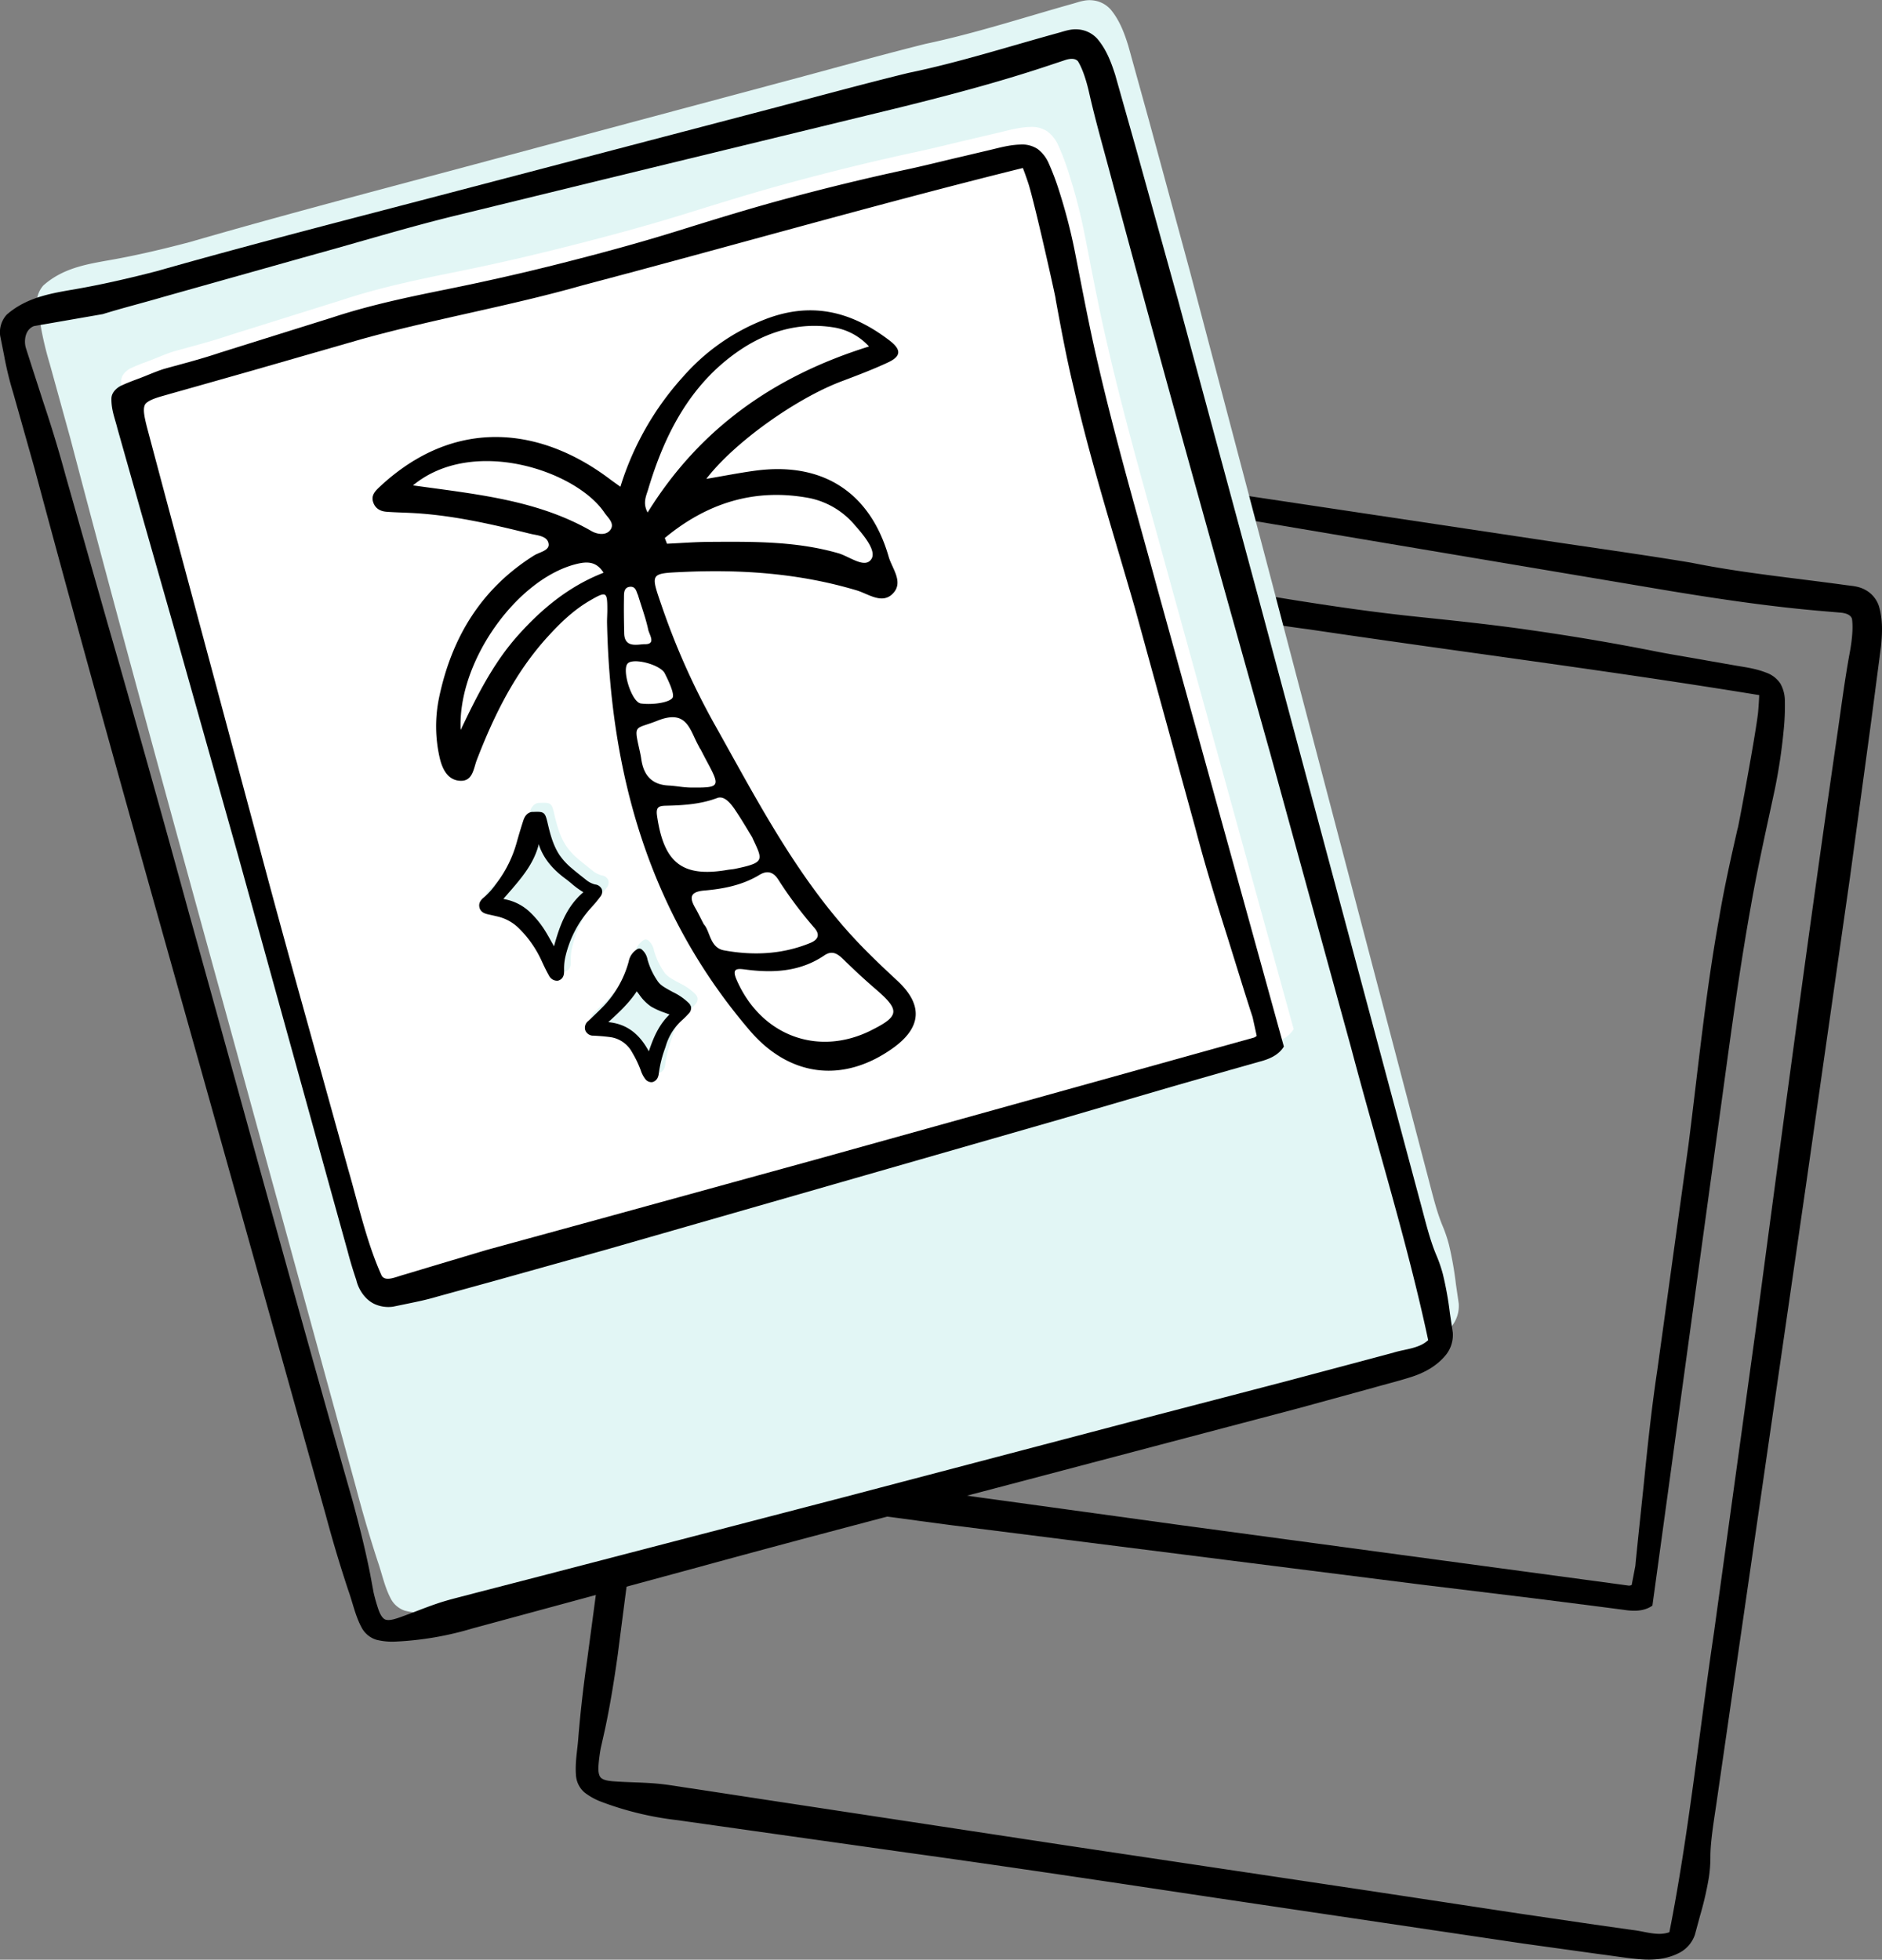
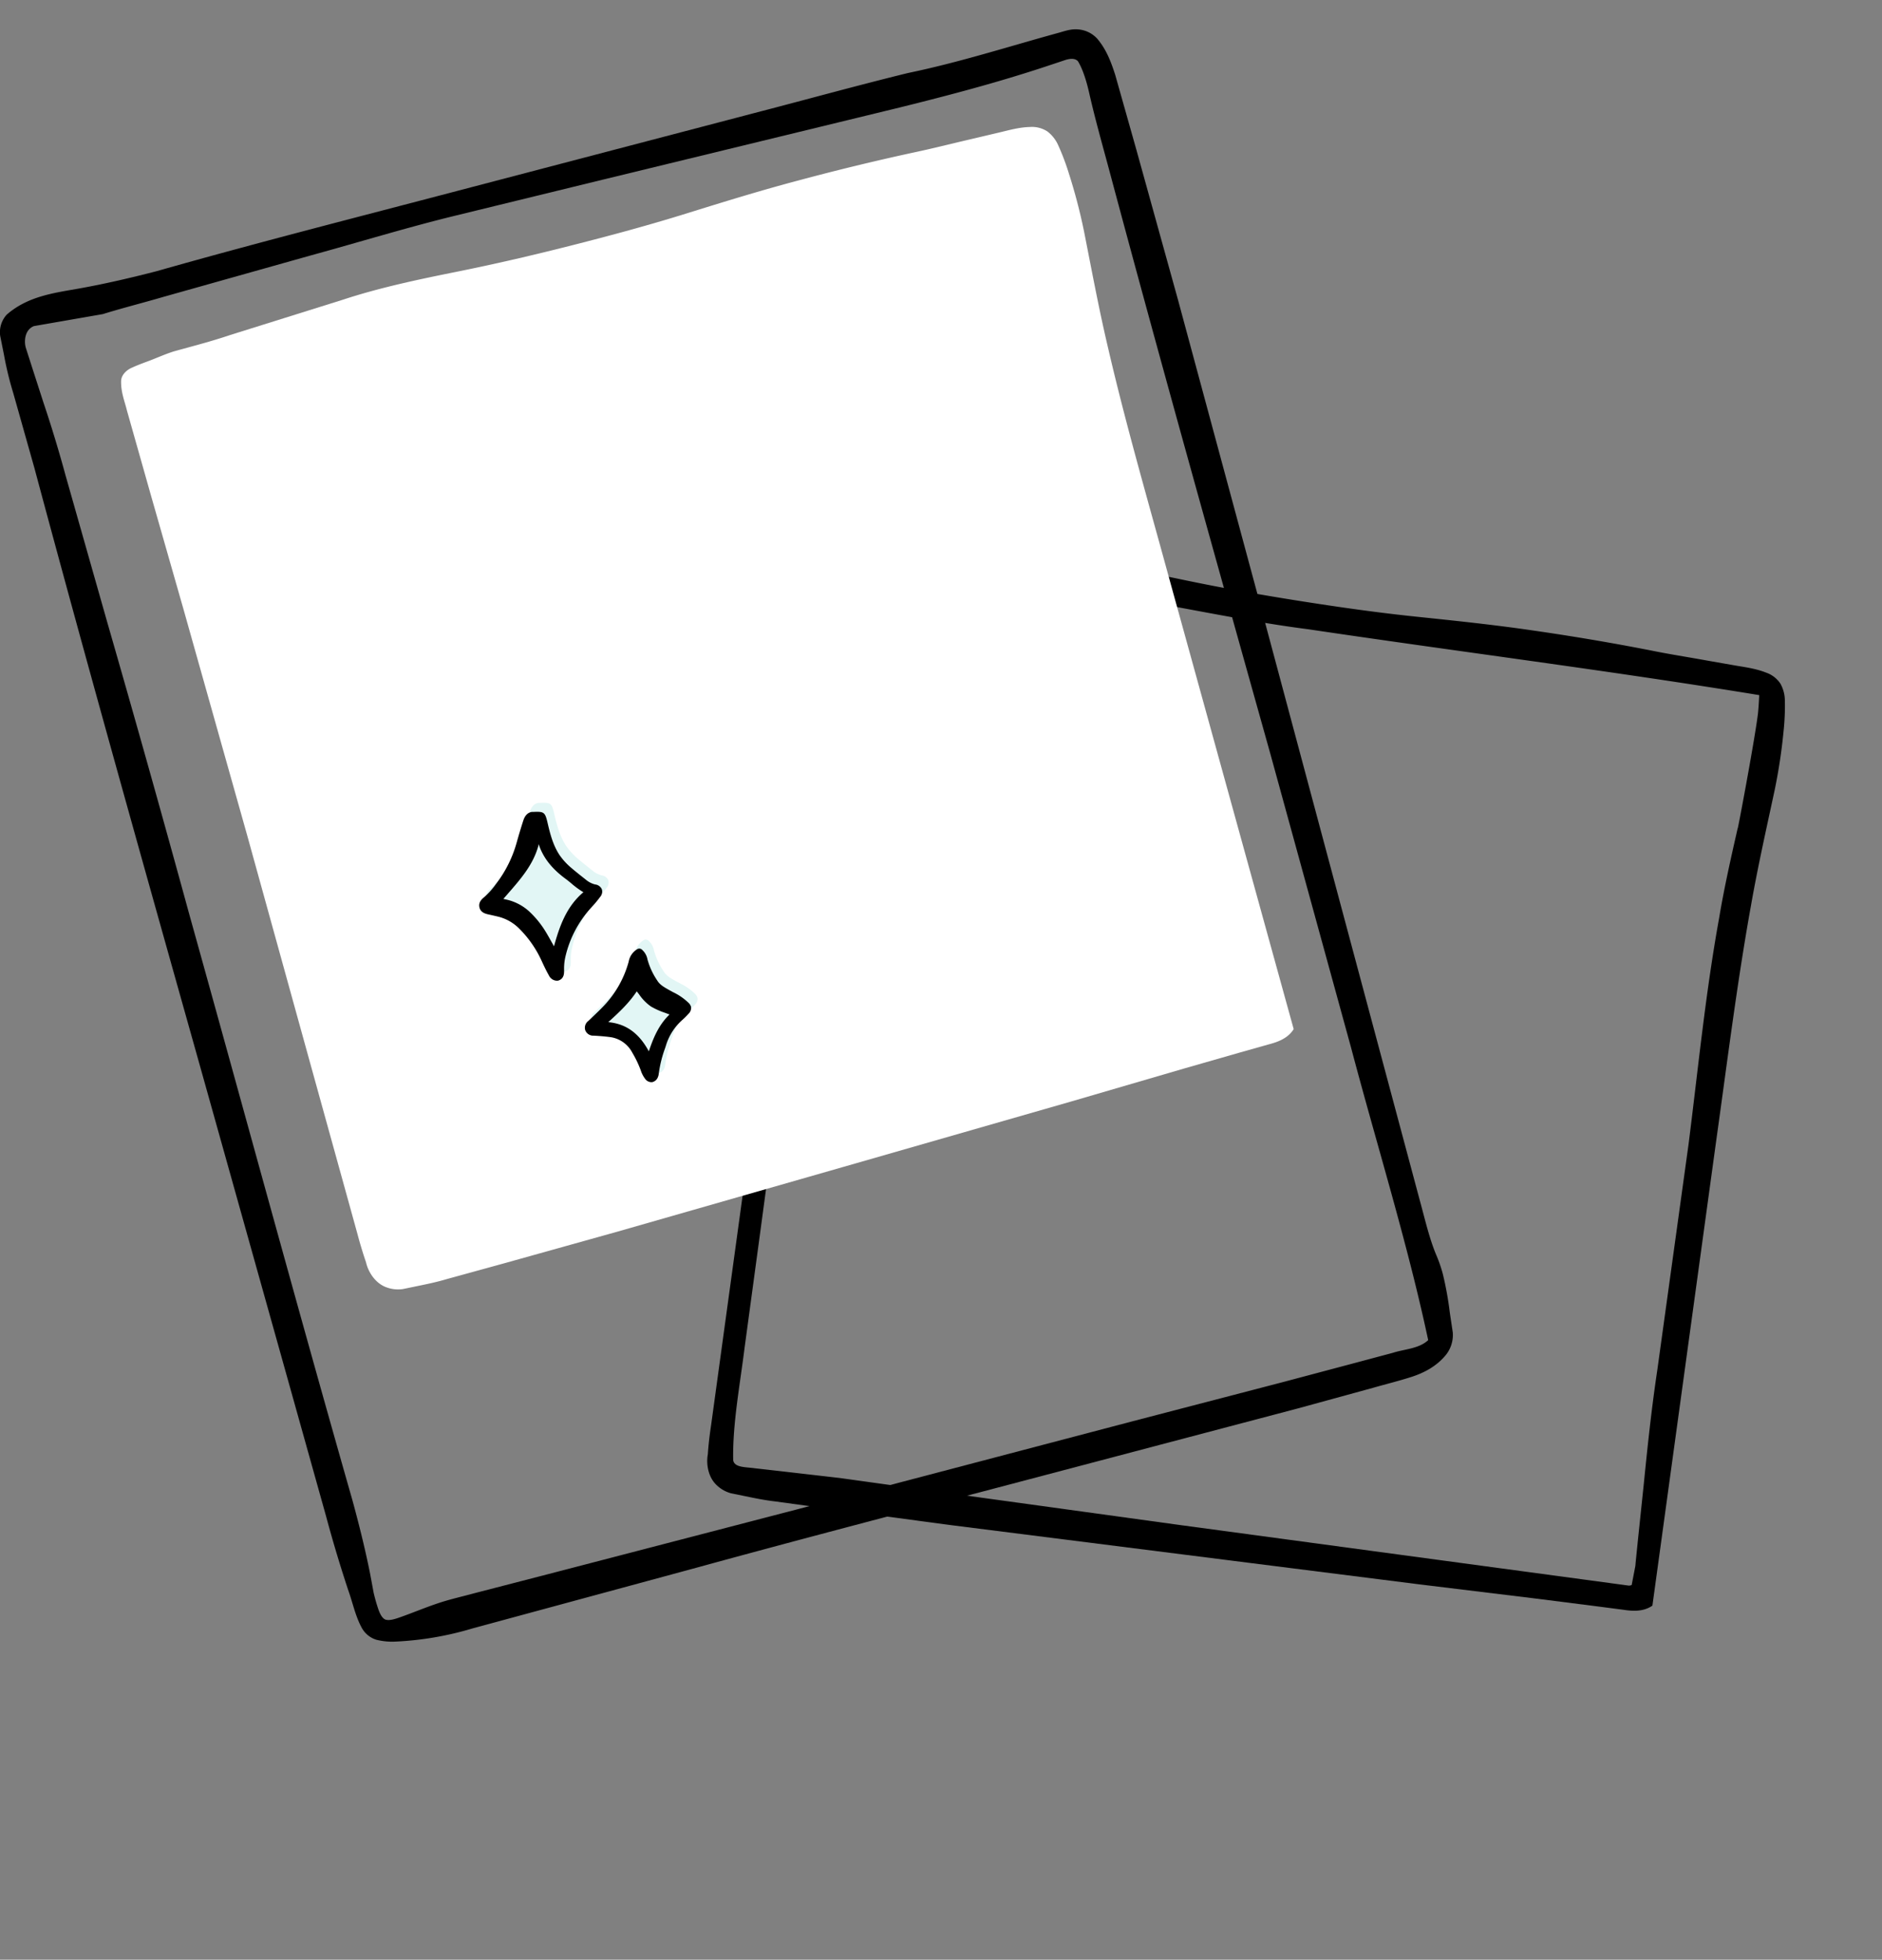
<svg xmlns="http://www.w3.org/2000/svg" id="Layer_6" data-name="Layer 6" viewBox="0 0 704.06 733.23">
  <rect x="0" y="0" width="704.06" height="733.23" fill="#808080" stroke="none" />
  <title>exclusive content</title>
  <g>
    <g>
-       <path d="M792.35,856.55a123.52,123.52,0,0,0,3.32-14.41,51.56,51.56,0,0,0,.55-7.53c0-2.33.19-4.68.44-7,.51-4.71,1.32-9.51,2-14.32L832,583.07,848.45,468l7.83-57.62,3.78-28.87c.47-4.91.72-9.9-.81-15a10.69,10.69,0,0,0-5.18-6.09c-2.47-1.36-5.05-1.42-7.4-1.76-19.28-2.66-38.51-4.49-57.55-8.34-19.11-3.19-38.32-5.79-57.48-8.71l-115-17.27c-38.34-5.73-76.71-11.8-115.08-16.72-9.56-1.47-19.08-3.16-28.48-5.31s-19.19-5.21-29.51-1.87a9.83,9.83,0,0,0-5.35,6.27l-1.53,7.25a124.21,124.21,0,0,0-2.43,14.41l-3.78,28.83c-11.1,76.73-21.22,153.59-31.38,230.45L383.75,702.9l-7.69,57.63q-2.08,14.38-3.31,28.9c-.3,4.85-1.32,9.61-.92,14.54a9.3,9.3,0,0,0,3.24,6.5,24.22,24.22,0,0,0,6.42,3.52,118.33,118.33,0,0,0,28.26,6.8l28.78,4.08L496.1,833c38.4,5.32,76.73,11.11,115.06,16.87l115,17.09,28.8,4c4.85.61,9.5,1.4,14.55,1.85s10.38.16,15.4-2.54a12,12,0,0,0,5.52-6.62ZM767,861.88l-14.07-2-28.13-4.13-56.22-8.53L556.15,830.39,443.72,813.3,415.62,809c-4.71-.64-9.3-1.54-14.22-1.94s-9.59-.4-14.23-.71c-2.37-.13-4.55-.35-5.71-1.18-1-.63-1.36-2.39-1.22-4.58a62.26,62.26,0,0,1,.85-6.66l1.57-7c2-9.34,3.5-18.75,4.82-28.16,9.63-75.21,20.28-150.27,30.37-225.41q7.8-56.33,14.93-112.74l7.3-56.4c1.33-9.38,2.36-18.81,3.15-28.27l1.33-14.17.66-7.08c.24-2.34,2.11-6.46,6-6.37l25.42,6c7.86.82,15.66,2.1,23.51,3l56.37,7.44c18.76,2.63,37.63,4.62,56.32,7.77L668.94,342l112.14,18.87c18.72,3.08,37.51,5.87,56.46,7.49l7,.6c2.33.15,4.11.8,4.64,2.3.55,3.59-.07,8.79-.94,13.31-1.7,9.33-2.93,18.73-4.27,28.11-10.92,75-20.88,150.19-30.89,225.33L797.55,750.67C792,788,788.09,826.28,780.88,862.72,776.49,864.31,771.68,862.37,767,861.88Z" transform="translate(-156.36 -139.77)" />
      <path d="M811.44,478.38c2.55-14.49,5.75-28.64,8.86-43.16a207.81,207.81,0,0,0,3.31-22,89.37,89.37,0,0,0,.47-11.32,13.25,13.25,0,0,0-1.63-6.28,10.5,10.5,0,0,0-5.32-4.16c-3.8-1.5-7.51-2-11.15-2.61l-10.84-1.9c-7.23-1.32-14.46-2.42-21.69-3.91q-21.71-4.23-43.6-7.37c-14.56-2.14-29.3-3.67-43.87-5.19s-29.12-3.6-43.62-5.89-28.94-4.86-43.3-7.86-28.93-6-43.68-7.27l-43.87-4.49c-7.41-.59-14.43-1.69-21.9-2.7-3.81-.37-7.42-.22-11.09-.45-1.83-.08-3.68-.18-5.62-.11-1.79-.06-4.6.69-5.69,2.89-1.81,3.91-1.79,7.52-2.4,11.18l-1.43,10.93-2.82,21.88-5.63,43.76-11.52,87.47-12,87.42-6,43.71-3,21.86c-.54,3.61-1,7.3-1.25,11.1-.66,3.52.06,8.44,3.23,11.47a12.47,12.47,0,0,0,5.46,3.12l5.52,1.13c3.67.76,7.34,1.5,11,1.91l21.85,3,43.74,5.85,87.52,11.07,87.53,11.07,43.79,5.34,21.89,2.78,10.93,1.42c3.6.56,7.6.77,10.91-1.55l24-174.92C802.62,536.44,806.23,507.25,811.44,478.38Zm-40.1,216.29-2.22,21.21-1,9.83c1.62-8.25-1.5,7.87-1.34,7.1a2.9,2.9,0,0,1-1.07.23L597.19,710.29l-84.43-11.64-42.21-5.87-21.18-2.44-10.59-1.2c-3.47-.5-7.64-.2-8.13-3-.28-13.37,2.5-28,4.23-41.88l5.72-42.24c3.79-28.15,7.57-56.31,11.74-84.42l12.18-84.36,6.07-42.18,3-21.1,1.54-10.51c.56-3.3,1.19-7.35,3.18-8.1,2.35-.85,6.29-.06,9.66.31l10.57,1.39,21.12,2.74,42.26,5.33c28.15,3.81,55.75,10.49,84,14.11,56.3,8.38,112.66,15.47,168.56,24.62,0,.61-.27,5.42-.5,7.21-1.36,10.69-8.06,46.12-7.51,42.43-2.56,11.24-5.1,22.49-7,33.89-5.08,28-7.84,56.36-11.42,84.53l-11.68,84.41C774.26,666.39,772.75,680.53,771.34,694.67Z" transform="translate(-156.36 -139.77)" />
    </g>
-     <path d="M701,620.09a126.44,126.44,0,0,0-2.57-14.54,52.09,52.09,0,0,0-2.41-7.14c-.89-2.15-1.64-4.38-2.33-6.65-1.36-4.53-2.48-9.26-3.74-13.94L631,353.15,601.4,240.87l-15.2-56-7.75-28c-1.47-4.69-3.17-9.38-6.5-13.44a10.43,10.43,0,0,0-7-3.55c-2.75-.27-5.1.68-7.34,1.3-18.37,5.16-36.37,11.07-55,15-18.42,4.61-36.7,9.79-55.06,14.66L337.48,200.31c-36.69,9.86-73.54,19.42-110,30-9.16,2.42-18.37,4.62-27.66,6.35s-19.27,2.79-27.26,9.93a10,10,0,0,0-2.39,7.87l1.42,7.26A125,125,0,0,0,175,276l7.73,28c19.64,74.89,40.21,149.51,60.74,224.15l30.69,112,15.33,56q3.67,14,8.18,27.86c1.61,4.57,2.52,9.36,4.79,13.73a9.22,9.22,0,0,0,5.42,4.7,23.53,23.53,0,0,0,7.13.7,114.3,114.3,0,0,0,28-4.9l27.46-7.61,54.92-15.22c36.58-10.25,73.29-20.05,110-29.88l110-29.67L673,648.14c4.59-1.35,9.08-2.46,13.8-4s9.39-4,12.86-8.41a12.19,12.19,0,0,0,2.41-8.26Z" transform="translate(-156.36 -139.77)" fill="#e2f6f5" />
    <path d="M570.77,269.42c-3.37-14.32-6-28.59-8.89-43.16a206.33,206.33,0,0,0-5.64-21.55,90.11,90.11,0,0,0-4-10.59,13.22,13.22,0,0,0-4-5.13,10.5,10.5,0,0,0-6.53-1.71c-4.08.11-7.68,1.15-11.27,2l-10.72,2.53c-7.16,1.65-14.24,3.48-21.47,5q-21.6,4.68-43,10.43C441,211,426.9,215.37,412.91,219.72s-28.18,8.18-42.41,11.8-28.5,6.95-42.89,9.85-28.94,5.92-43,10.55L242.52,265.1c-7,2.38-13.92,4.14-21.18,6.16-3.66,1.16-6.91,2.72-10.37,3.95-1.72.65-3.46,1.3-5.22,2.12-1.66.66-3.95,2.45-4.08,4.9-.12,4.31,1.32,7.61,2.2,11.22l3,10.61,6,21.21L225,367.71l23.92,84.93,23.5,85,11.77,42.52,5.88,21.26c.93,3.52,2,7.09,3.23,10.69.78,3.5,3.39,7.74,7.49,9.27a12.45,12.45,0,0,0,6.25.71l5.52-1.14c3.67-.75,7.34-1.52,10.84-2.57l21.27-5.85,42.5-11.88L472,576.34,556.75,552l42.35-12.37,21.2-6.08,10.62-3c3.52-.91,7.28-2.29,9.41-5.73l-47-170.19C585.57,326.25,577.37,298,570.77,269.42Z" transform="translate(-156.36 -139.77)" fill="#fff" />
    <g>
      <path d="M698.75,631a124.6,124.6,0,0,0-2.62-14.54,52.31,52.31,0,0,0-2.47-7.14c-.9-2.15-1.67-4.38-2.37-6.65-1.4-4.53-2.54-9.26-3.83-13.94L627.31,364.05,597,251.77l-15.53-56-7.91-28c-1.51-4.69-3.24-9.38-6.65-13.44a10.74,10.74,0,0,0-7.17-3.55c-2.8-.27-5.2.68-7.49,1.3-18.77,5.16-37.17,11.07-56.18,15-18.82,4.61-37.5,9.79-56.25,14.66l-112.5,29.49c-37.48,9.86-75.14,19.42-112.34,30-9.36,2.42-18.77,4.62-28.27,6.35s-19.68,2.79-27.85,9.93a9.8,9.8,0,0,0-2.44,7.87l1.45,7.26a125.13,125.13,0,0,0,3.45,14.2l7.9,28c20.07,74.89,41.09,149.51,62.06,224.15l31.37,112,15.67,56q3.75,14,8.35,27.86c1.64,4.57,2.58,9.36,4.89,13.73a9.38,9.38,0,0,0,5.54,4.7,24.28,24.28,0,0,0,7.29.7,119.07,119.07,0,0,0,28.65-4.9l28.06-7.61,56.11-15.21c37.39-10.26,74.89-20.06,112.39-29.89l112.45-29.67L670.14,659c4.69-1.35,9.28-2.46,14.1-4s9.59-4,13.14-8.41a12,12,0,0,0,2.47-8.26Zm-21.14,14.89-13.74,3.67-27.48,7.31-55,14.33-110,28.93L361.33,728.77l-27.52,7.12c-4.58,1.26-9.16,2.25-13.83,3.83s-9,3.4-13.36,4.95c-2.22.81-4.32,1.48-5.71,1.17-1.2-.17-2.19-1.66-2.93-3.72a64.45,64.45,0,0,1-1.85-6.46l-1.3-7c-1.87-9.37-4.18-18.62-6.69-27.78-20.81-72.92-40.63-146.09-61-219.12q-15-54.83-30.75-109.49l-15.53-54.7q-3.72-13.71-8.26-27.22l-4.37-13.54L166.05,270c-.71-2.24-.61-6.77,3-8.22l25.75-4.48c7.54-2.34,15.22-4.25,22.8-6.48l54.73-15.4c18.28-5,36.4-10.59,54.82-15.07l55.24-13.49L492.9,180c18.4-4.56,36.78-9.4,54.83-15.39l6.7-2.23c2.21-.78,4.1-.88,5.18.29,1.92,3.08,3.4,8.1,4.38,12.6,2.12,9.25,4.7,18.37,7.16,27.52C590.72,276,611.21,349,631.65,422l30.12,109.65c9.65,36.48,21.14,73.21,28.88,109.54C687.24,644.38,682.06,644.5,677.61,645.88Z" transform="translate(-156.36 -139.77)" />
-       <path d="M567.14,276c-3.38-14.32-6-28.59-8.89-43.15a205.86,205.86,0,0,0-5.64-21.56,93.79,93.79,0,0,0-4-10.59,13.41,13.41,0,0,0-4-5.13,10.5,10.5,0,0,0-6.53-1.71c-4.08.11-7.68,1.15-11.28,2l-10.71,2.53c-7.16,1.65-14.24,3.48-21.47,5q-21.62,4.68-43,10.43c-14.23,3.78-28.38,8.18-42.36,12.53s-28.19,8.18-42.41,11.8S338.36,245,324,247.91s-28.93,5.92-43,10.55l-42.09,13.18c-7,2.38-13.92,4.14-21.19,6.16-3.65,1.16-6.9,2.72-10.37,3.95-1.71.65-3.45,1.3-5.21,2.12-1.67.66-4,2.45-4.09,4.9-.11,4.31,1.33,7.61,2.21,11.22l3,10.61,6,21.21,12.08,42.44,23.91,84.93,23.51,85,11.76,42.52L286.43,608c.92,3.52,2,7.09,3.22,10.69.79,3.5,3.4,7.74,7.5,9.27a12.44,12.44,0,0,0,6.25.71l5.52-1.14c3.67-.75,7.33-1.52,10.83-2.57L341,619.11l42.49-11.88,84.8-24.35,84.79-24.35,42.35-12.37,21.21-6.08,10.61-3c3.53-.91,7.29-2.29,9.41-5.73l-47-170.19C581.94,332.79,573.73,304.54,567.14,276ZM615.6,490.53l6.33,20.36,3,9.43c-1.76-8.22,1.73,7.82,1.57,7-.11.17-.34.31-.9.63L461.73,573.57l-82.17,22.61-41.11,11.26L318,613.55l-10.21,3.07c-3.38.9-7.1,2.83-8.63.49-5.54-12.18-8.74-26.69-12.64-40.16l-11.41-41.06c-7.61-27.37-15.25-54.74-22.5-82.21l-22.08-82.33L219.49,330.2,214,309.62l-2.73-10.27c-.79-3.25-1.81-7.22-.28-8.69,1.83-1.72,5.76-2.55,9-3.53l10.25-2.89,20.49-5.81,40.94-11.78c27.37-7.6,55.36-12.35,82.76-20.16C429.42,232,484,216.27,539,202.63c.27.54,1.89,5.08,2.39,6.82,3,10.35,10.77,45.56,9.83,41.94,2.08,11.34,4.18,22.69,6.92,33.91,6.39,27.75,15,54.89,22.85,82.19l22.56,82.17C607.13,463.39,611.32,477,615.6,490.53Z" transform="translate(-156.36 -139.77)" />
    </g>
-     <path d="M388.45,321.89a109.52,109.52,0,0,1,23.7-41.45,78.24,78.24,0,0,1,29.57-20.85c17.78-7.22,33-3.47,47.45,7.61,4.41,3.39,4.37,5.85-.57,8.16-5.67,2.65-11.55,4.87-17.41,7.08-17,6.42-40.09,22.8-50.6,36.51,6.69-1.13,12.54-2.3,18.45-3.09,25-3.32,42.82,8,49.79,32.27,1.28,4.44,5.89,9.7,1.27,14-4,3.7-9-.21-13.29-1.48-21.3-6.36-43.05-7.9-65.11-6.87-12.14.56-12,.44-7.87,12.46a269.63,269.63,0,0,0,19.88,44.6c15,26.74,29.11,54.07,49.69,77.26,5.84,6.58,12.16,12.59,18.59,18.55,9.85,9.13,9.2,17.66-1.81,25.44-18.68,13.21-38.66,10.41-53.31-6.72-37.65-44-52.21-96-53.42-152.73,0-1.56.11-3.13.11-4.7,0-6.85-.34-7.05-6.57-3.43-6,3.49-11,8.29-15.63,13.39-12.27,13.41-20.12,29.38-26.6,46.14-1.3,3.38-1.51,8.28-6.53,7.85-4.7-.4-6.56-4.91-7.42-8.75a52.7,52.7,0,0,1-.18-22.4c4.71-22.45,15.74-40.71,35.53-53.14,2-1.26,5.78-1.8,5.44-4.32-.4-3.06-4.31-3.17-6.9-3.81-14.6-3.62-29.25-7-44.36-7.77-3.13-.16-6.26-.21-9.39-.45-2.33-.18-4.22-1.21-5-3.63s.64-4,2.35-5.61c28.7-26.87,60.93-22.06,86.16-3C385.48,319.78,386.51,320.49,388.45,321.89Zm93-52.49a22.67,22.67,0,0,0-13.61-7.19c-12.65-1.94-24.48,1.67-34.66,8.55-18.43,12.46-28.13,31.3-34.34,52.09-.73,2.45-2.14,5.15-.2,8.67C418.16,300,446.14,280.41,481.48,269.4Zm.7,255.93c10.83-5.38,11-7.58,1.65-15.6-4-3.45-7.93-7.08-11.72-10.81-2.19-2.16-4.27-3.76-7.3-1.7-9.15,6.22-19.32,6.67-29.8,5.27-3.21-.43-4.81-.2-3.08,3.81C440.91,527.14,462.17,535.27,482.18,525.33Zm-77.1-184.28.83,2.16c5.26-.24,10.53-.66,15.79-.69,16.24-.1,32.47-.32,48.35,4.26,4.19,1.21,10.05,6,12.4,2.05,1.86-3.14-3.1-9-6.4-12.72a30,30,0,0,0-16.67-9.94C438.79,322.22,420.81,328,405.08,341.05ZM419.66,485.6c2.33,2.4,2.22,8.78,7.54,9.75,10.87,2,21.77,1.54,32.21-2.73,2.8-1.14,4-2.94,1.6-5.7a152.54,152.54,0,0,1-13.47-18c-1.78-2.8-4-3.66-7.08-1.8-6.3,3.82-13.4,5.23-20.56,5.84-5.27.45-5.78,2.49-3.43,6.54C417.41,481.12,418.21,482.82,419.66,485.6ZM310.86,321.38c23.81,3.33,46.56,5.45,66.81,17.12,2,1.14,5.33,1.79,7-.43,1.82-2.44-.89-4.56-2.18-6.47C372,315.93,333.27,302.83,310.86,321.38Zm127,131.83c-1.95-3.18-3.83-6.4-5.89-9.51-1.4-2.1-4.17-6.52-7.3-5.35-6.19,2.34-12.72,2.74-19.26,2.89-2.68.07-3.72.56-3.25,3.79,2.52,17.26,9.11,23.17,26.28,20.23.92-.16,1.86-.2,2.77-.38C442.84,462.49,441.7,461.61,437.81,453.21Zm-55.7-99.13c-2.67-4.33-6.23-4.24-10.07-3.3-22.22,5.43-44.65,36.49-43.39,62.12,6.4-13.51,12.48-25.36,21.45-35.4S369.29,359.08,382.11,354.08ZM418.37,420l-.07,0-.86-1.66c-3.2-6-4.32-13.23-15.18-8.9-8,3.2-8.81,1.24-6.93,9.72.33,1.52.7,3,.92,4.57.84,6,3.83,9.63,10.22,9.95,2.78.14,5.55.74,8.33.76,10.89.1,11.1-.28,6.16-9.51C420.07,423.29,419.23,421.63,418.37,420ZM405.1,391.81c-1.54-3.39-12.19-6.16-14.05-3.65-2,2.74,1.66,14.35,5.06,14.82,4.16.56,10.35-.23,11.8-2.05C409.13,399.4,405.2,392.1,405.1,391.81ZM395,362.33c-.51-.84-.68-3.31-3.07-3s-2.11,2.73-2.15,4.47c-.08,4.32,0,8.64.09,13,.16,5.64,5.22,4,7.73,4,4.29.07,1.68-3.55,1.27-5.38C398,371.26,396.48,367.18,395,362.33Z" transform="translate(-156.36 -139.77)" />
    <path d="M379.63,476.33l.65-.73a41.59,41.59,0,0,0,3-3.61,3.09,3.09,0,0,0,.64-2.91,3.13,3.13,0,0,0-2.43-1.77,8.78,8.78,0,0,1-3.42-1.75l-.55-.44c-1.65-1.3-3.36-2.65-5-4.06a24.05,24.05,0,0,1-4.36-4.79c-2.38-3.62-3.47-7.72-4.46-12-.93-4-1.28-4.28-5.32-4.1l-.29,0h-.26c-1.5.22-2.59,1.3-3.21,3.23-1,3.07-1.81,5.87-2.57,8.56a45.39,45.39,0,0,1-7.69,15.24,27.72,27.72,0,0,1-4.53,5c-1.42,1.16-1.95,2.39-1.6,3.75.42,1.73,1.92,2.27,3.18,2.55l.3.07,3.42.78a16.84,16.84,0,0,1,7.73,4.26,41.08,41.08,0,0,1,8.83,12.78c.77,1.63,1.6,3.37,2.52,5a3.36,3.36,0,0,0,3.29,1.95,2.62,2.62,0,0,0,.38-.09c1.3-.48,2-1.55,2-3.28,0-.34,0-.68,0-1a19.65,19.65,0,0,1,.51-4.69A40.9,40.9,0,0,1,379.63,476.33Z" transform="translate(-156.36 -139.77)" fill="#e2f6f5" />
    <path d="M416.19,511.45l-.22-.22a22,22,0,0,0-5.35-3.6l-1.14-.62-.44-.24c-1.72-.95-3.36-1.85-4.36-3.49a26.73,26.73,0,0,1-3.68-7.93,6.19,6.19,0,0,0-1.94-3.53,1.5,1.5,0,0,0-2-.24,6.93,6.93,0,0,0-3.1,4.6,38.53,38.53,0,0,1-9.13,16.36c-1.44,1.56-3,3-4.53,4.48l-1.47,1.38a3,3,0,0,0,2.07,5.47c2.27.14,4.17.29,6.07.54a10.93,10.93,0,0,1,8.34,5.83,38.89,38.89,0,0,1,3.16,6.59,10.49,10.49,0,0,0,1.72,3.29,2.86,2.86,0,0,0,2.59,1.15h0a2.93,2.93,0,0,0,2.13-1.91,3.86,3.86,0,0,0,.29-1.12,44.27,44.27,0,0,1,2.36-9.61l.3-.91a20.94,20.94,0,0,1,6.24-9.78,25.73,25.73,0,0,0,2.22-2.21l.16-.17a2.86,2.86,0,0,0,.79-2.52A3.38,3.38,0,0,0,416.19,511.45Z" transform="translate(-156.36 -139.77)" fill="#e2f6f5" />
    <path d="M377.21,479.72l.65-.73a39.74,39.74,0,0,0,3-3.61,3,3,0,0,0,.64-2.91A3.08,3.08,0,0,0,379,470.7a8.65,8.65,0,0,1-3.42-1.75l-.55-.44c-1.65-1.3-3.36-2.65-5-4.06a24.39,24.39,0,0,1-4.37-4.79c-2.38-3.61-3.46-7.72-4.45-12-.94-4-1.28-4.29-5.32-4.11h-.55c-1.5.22-2.59,1.3-3.21,3.23-1,3.07-1.82,5.87-2.57,8.56a45.32,45.32,0,0,1-7.7,15.24,28.05,28.05,0,0,1-4.52,5c-1.42,1.15-1.95,2.38-1.61,3.74.43,1.73,1.93,2.27,3.19,2.55l.3.07c1.14.25,2.28.51,3.41.78a16.74,16.74,0,0,1,7.73,4.26,40.93,40.93,0,0,1,8.84,12.78c.77,1.64,1.59,3.37,2.52,5a3.39,3.39,0,0,0,3.29,1.95l.37-.1c1.31-.48,2-1.54,2-3.28,0-.34,0-.67,0-1a19.67,19.67,0,0,1,.52-4.69A40.9,40.9,0,0,1,377.21,479.72Zm-2.6-6.12c-6.31,5.34-8.9,12.59-11,20.24l-.7-1.25c-.83-1.49-1.61-2.9-2.44-4.26a35.47,35.47,0,0,0-6.18-7.58,18.67,18.67,0,0,0-9-4.5l-.61-.16,1.65-1.9c5-5.73,9.71-11.14,11.58-18.51.07.05.1.16.14.37s.06.23.09.33c1.7,4.63,4.79,8.49,9.74,12.16.77.56,1.52,1.18,2.25,1.79A31.76,31.76,0,0,0,374.61,473.6Z" transform="translate(-156.36 -139.77)" />
    <path d="M413.77,514.84l-.22-.22a22,22,0,0,0-5.35-3.6l-1.14-.62-.44-.24c-1.73-1-3.36-1.85-4.36-3.49a26.73,26.73,0,0,1-3.68-7.93,6.28,6.28,0,0,0-1.94-3.53,1.5,1.5,0,0,0-2-.23,6.88,6.88,0,0,0-3.09,4.59,38.75,38.75,0,0,1-9.13,16.36c-1.45,1.56-3,3-4.53,4.48l-1.47,1.39a3.15,3.15,0,0,0-1.13,3.4,3.18,3.18,0,0,0,3.2,2.07c2.27.13,4.16.28,6.06.53a11,11,0,0,1,8.35,5.83,39.67,39.67,0,0,1,3.16,6.59,10.67,10.67,0,0,0,1.71,3.29,2.89,2.89,0,0,0,2.6,1.15h0a3,3,0,0,0,2.13-1.92,4.21,4.21,0,0,0,.29-1.12,44.27,44.27,0,0,1,2.36-9.61l.3-.91a20.78,20.78,0,0,1,6.24-9.77,27.35,27.35,0,0,0,2.22-2.22l.16-.17a2.88,2.88,0,0,0,.79-2.52A3.38,3.38,0,0,0,413.77,514.84Zm-6.94,4.51c-4.07,3.94-6.05,8.75-7.74,13.79-3.66-6.8-8.52-10.3-15.17-10.93,4.42-4,7.84-7.28,10.65-11.52l.86,1.11a17.44,17.44,0,0,0,4.46,4.56,27.53,27.53,0,0,0,5.26,2.36Z" transform="translate(-156.36 -139.77)" />
  </g>
</svg>